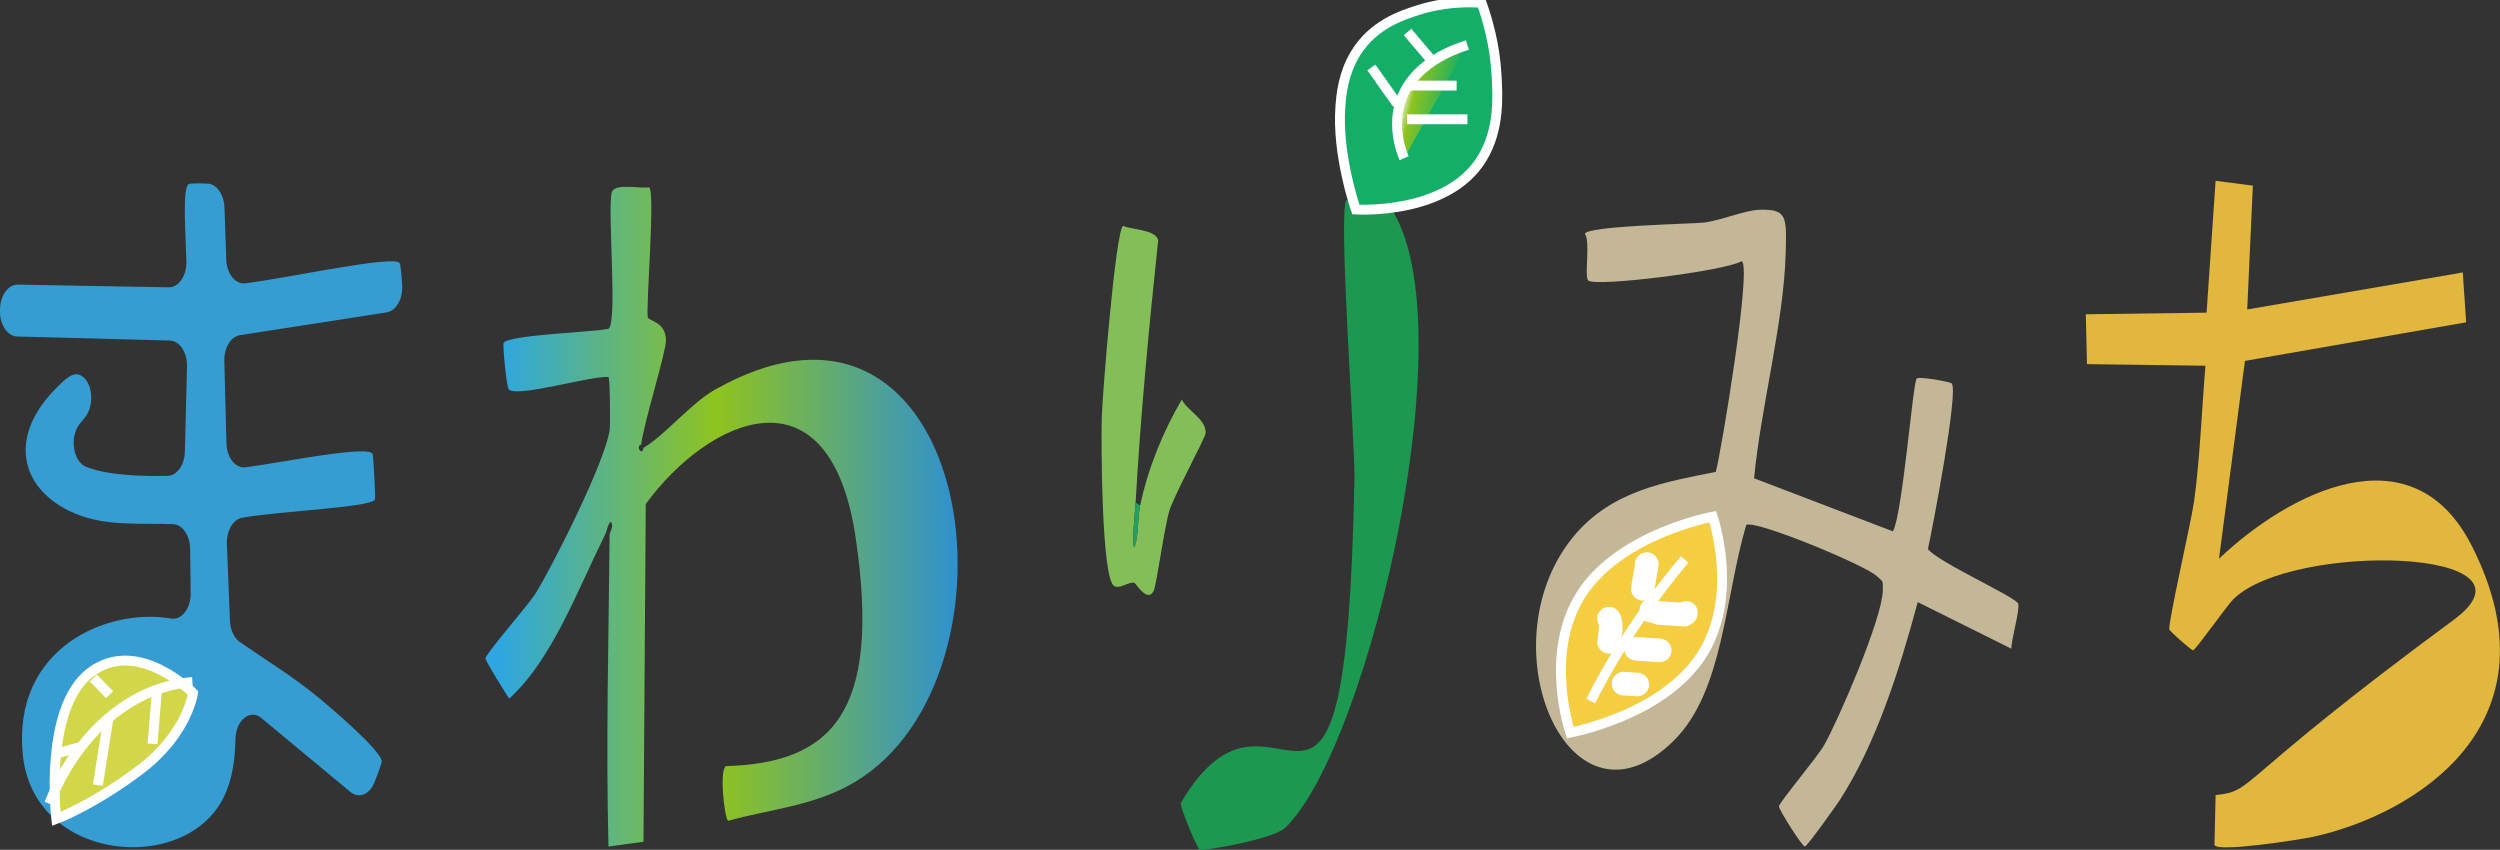
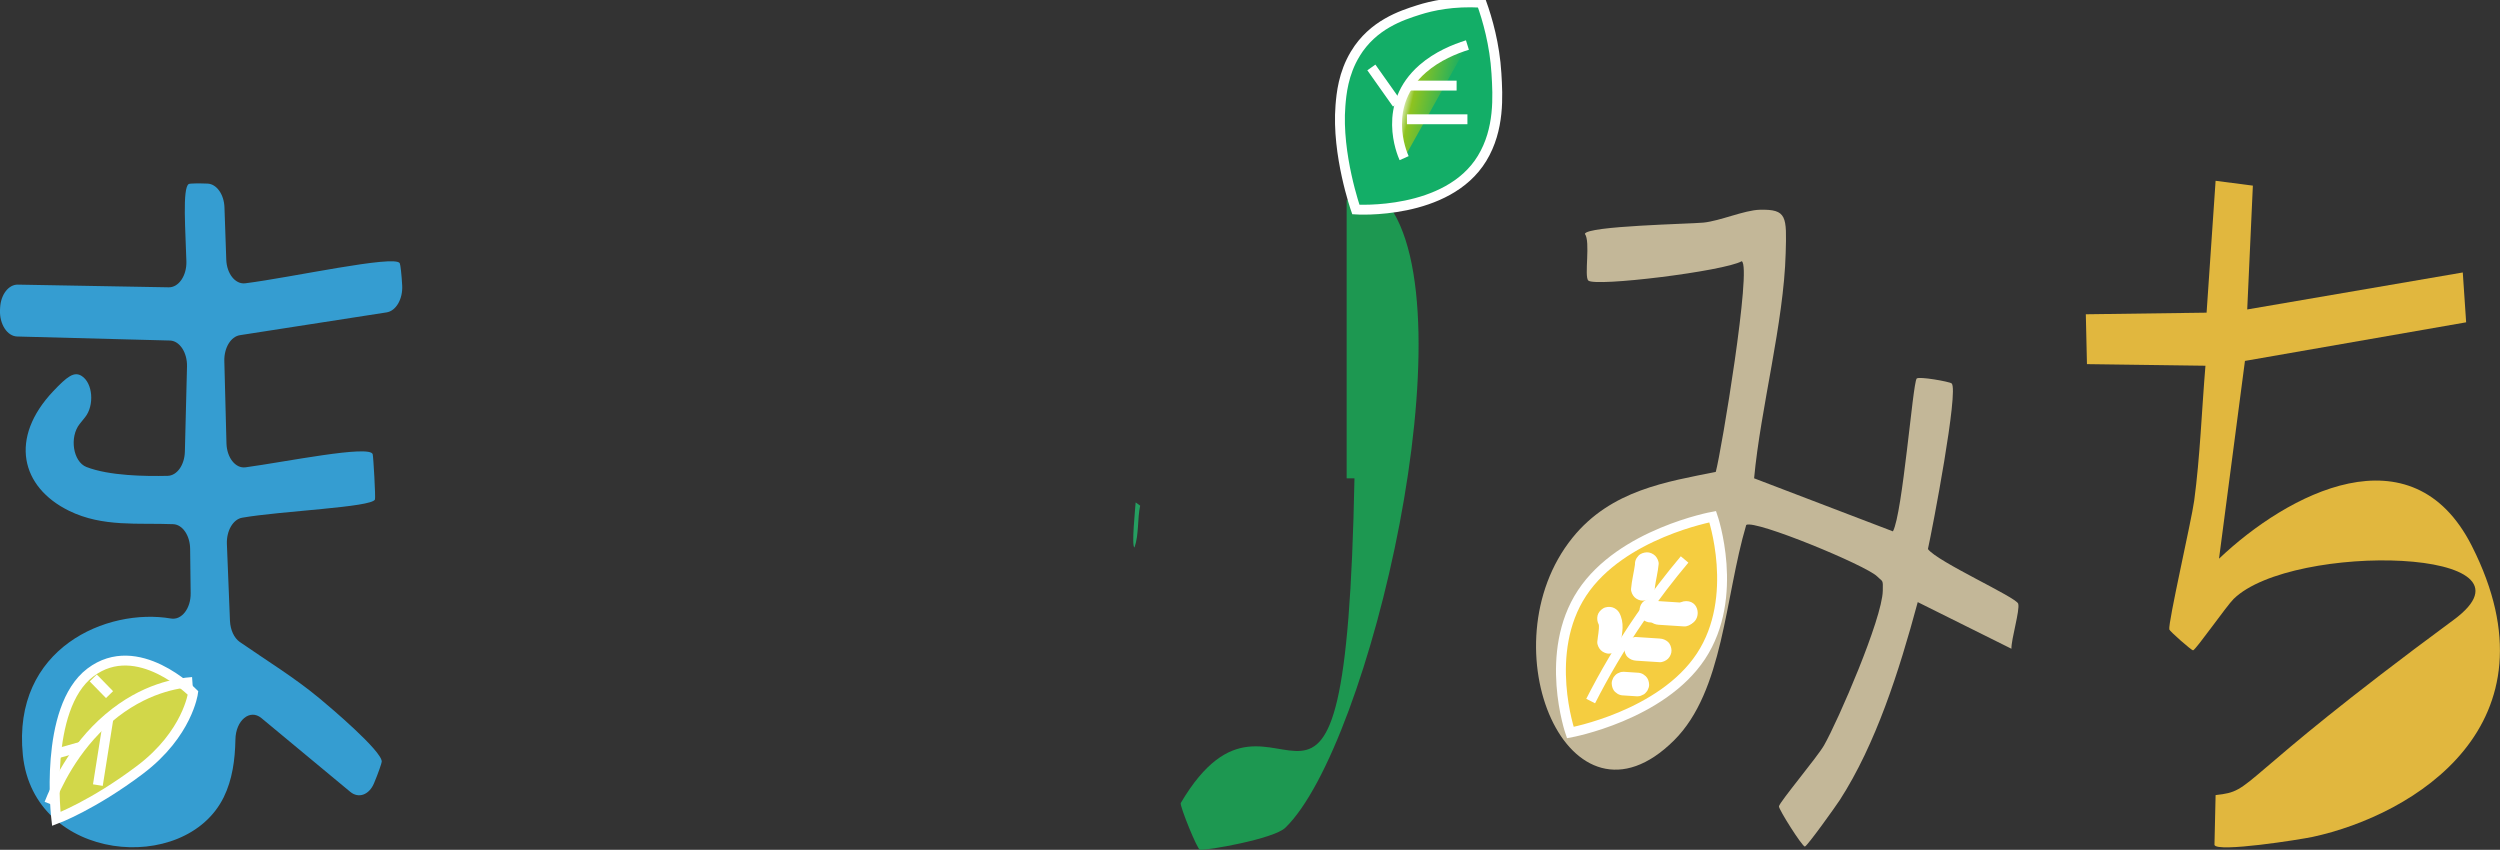
<svg xmlns="http://www.w3.org/2000/svg" width="253" height="86" viewBox="0 0 253 86" fill="none">
  <rect x="0" y="0" width="253" height="86" fill="#333333" stroke="none" />
  <g clip-path="url(#clip0_3_5)">
    <path d="M224.224 18.298L227.99 18.786L227.419 31.317L249.233 27.574L249.574 32.618L227.189 36.524L224.564 56.54C231.498 49.95 244.08 43.282 250.145 55.239C259.339 73.359 244.214 82.496 234.041 84.693C232.822 84.957 224.348 86.297 224.104 85.507L224.219 80.462C228.293 80.027 225.634 79.448 248.317 62.724C258.192 55.44 231.978 54.822 226.047 60.609C225.342 61.293 222.208 65.787 221.935 65.816C221.795 65.831 219.579 63.892 219.535 63.701C219.391 63.059 221.781 52.663 222.05 50.682C222.65 46.207 222.813 41.54 223.192 37.012L211.2 36.85L211.085 31.805L223.307 31.642L224.219 18.298H224.224Z" fill="#E1B73E" />
    <path d="M178.086 21.227C180.855 21.16 180.816 21.907 180.711 25.621C180.519 32.681 178.177 41.286 177.515 48.404L191.565 53.774C192.544 51.965 193.561 38.86 193.964 38.314C194.156 38.061 197.299 38.62 197.506 38.802C198.254 39.468 195.543 53.611 195.106 55.564C196.056 56.856 204.055 60.441 204.243 61.097C204.43 61.753 203.532 64.687 203.556 65.653L194.075 60.934C192.17 68.008 189.823 75.317 186.196 80.951C185.797 81.568 182.894 85.636 182.654 85.67C182.4 85.708 179.986 81.884 180.029 81.601C180.092 81.161 183.921 76.609 184.598 75.418C186.032 72.89 190.471 62.643 190.538 59.795C190.567 58.603 190.548 58.91 189.967 58.331C188.854 57.22 177.621 52.573 176.719 53.123C174.545 60.46 174.43 69.942 169.41 74.929C158.806 85.454 150.293 65.39 159.132 54.425C163.048 49.567 168.734 48.758 173.638 47.753C174.204 45.656 177.309 26.942 176.263 26.435C174.468 27.449 161.392 29.058 160.73 28.387C160.308 27.957 160.975 24.424 160.389 23.668C160.581 22.859 171.056 22.663 172.381 22.529C174.075 22.361 176.531 21.265 178.091 21.227H178.086Z" fill="#C3B798" />
    <path d="M160.106 60.011C156.128 66.041 158.916 74.135 158.916 74.135C158.916 74.135 168.158 72.445 172.136 66.415C176.114 60.384 173.326 52.29 173.326 52.29C173.326 52.29 164.084 53.98 160.106 60.011Z" fill="#F5CD40" stroke="white" stroke-miterlimit="10" />
-     <path d="M170.48 56.617C169.017 58.359 167.515 60.302 166.032 62.452C163.969 65.448 162.309 68.32 160.975 70.947" fill="#F5CD40" />
    <path d="M170.48 56.617C169.017 58.359 167.515 60.302 166.032 62.452C163.969 65.448 162.309 68.32 160.975 70.947" stroke="white" stroke-miterlimit="10" />
    <path d="M170.648 63.227C172.194 63.227 172.194 60.834 170.648 60.834C169.103 60.834 169.103 63.227 170.648 63.227Z" fill="white" />
    <path d="M167.078 62.997C168.623 62.997 168.623 60.604 167.078 60.604C165.533 60.604 165.533 62.997 167.078 62.997Z" fill="white" />
    <path d="M170.433 61.001L167.856 60.834C167.563 60.815 167.213 60.982 167.006 61.183C166.8 61.384 166.642 61.733 166.656 62.03C166.671 62.327 166.771 62.662 167.006 62.877C167.242 63.093 167.525 63.208 167.856 63.227L170.433 63.394C170.725 63.413 171.076 63.246 171.282 63.045C171.488 62.844 171.647 62.495 171.632 62.198C171.618 61.901 171.517 61.566 171.282 61.351C171.047 61.135 170.764 61.02 170.433 61.001Z" fill="white" />
    <path d="M167.956 64.62L165.581 64.466C165.289 64.447 164.938 64.615 164.732 64.816C164.526 65.017 164.367 65.366 164.382 65.663C164.396 65.96 164.497 66.295 164.732 66.51C164.967 66.726 165.25 66.841 165.581 66.86L167.956 67.013C168.249 67.032 168.599 66.864 168.806 66.663C169.012 66.462 169.171 66.113 169.156 65.816C169.142 65.519 169.041 65.184 168.806 64.969C168.571 64.754 168.288 64.639 167.956 64.62Z" fill="white" />
    <path d="M165.692 68.075L164.305 67.984C164.142 67.98 163.983 68.013 163.844 68.09C163.695 68.138 163.566 68.219 163.46 68.339C163.345 68.449 163.259 68.573 163.211 68.722C163.134 68.865 163.1 69.018 163.105 69.181C163.12 69.492 163.22 69.813 163.456 70.028L163.7 70.215C163.887 70.325 164.089 70.378 164.305 70.378L165.692 70.469C165.855 70.473 166.013 70.44 166.152 70.363C166.301 70.315 166.431 70.234 166.536 70.114C166.651 70.004 166.738 69.88 166.786 69.731C166.862 69.588 166.896 69.435 166.891 69.272C166.877 68.961 166.776 68.64 166.541 68.425L166.296 68.238C166.109 68.128 165.908 68.075 165.692 68.075Z" fill="white" />
    <path d="M165.461 57.091C165.452 57.182 165.442 57.278 165.428 57.368L165.471 57.053C165.356 57.904 165.135 58.733 165.063 59.589C165.039 59.881 165.212 60.235 165.413 60.436C165.615 60.638 165.965 60.8 166.263 60.786C166.56 60.772 166.896 60.671 167.112 60.436C167.328 60.202 167.438 59.919 167.462 59.589C167.472 59.465 167.486 59.34 167.501 59.216L167.457 59.532C167.568 58.713 167.779 57.914 167.856 57.091C167.885 56.804 167.702 56.44 167.505 56.244C167.299 56.038 166.954 55.88 166.656 55.894C166.359 55.909 166.023 56.009 165.807 56.244L165.62 56.488C165.509 56.674 165.456 56.875 165.456 57.091H165.461Z" fill="white" />
    <path d="M161.8 63.208C161.819 63.246 161.838 63.279 161.853 63.318L161.733 63.031C161.781 63.15 161.814 63.275 161.834 63.404L161.79 63.088C161.838 63.442 161.8 63.796 161.752 64.151L161.795 63.835C161.742 64.208 161.68 64.577 161.646 64.95C161.622 65.242 161.8 65.596 161.997 65.797C162.194 65.998 162.549 66.161 162.846 66.147C163.144 66.132 163.48 66.032 163.695 65.797L163.883 65.553C163.993 65.366 164.046 65.165 164.046 64.95C164.055 64.845 164.065 64.739 164.079 64.639L164.036 64.955C164.099 64.49 164.185 64.026 164.204 63.562C164.223 63.021 164.127 62.48 163.868 62.006C163.724 61.748 163.432 61.532 163.153 61.456C162.875 61.379 162.481 61.413 162.227 61.576C161.973 61.738 161.747 61.987 161.675 62.289C161.603 62.59 161.637 62.92 161.795 63.212L161.8 63.208Z" fill="white" />
-     <path d="M136.282 20.251L140.279 20.413C148.959 31.154 138.623 75.489 130.077 83.765C128.897 84.909 122.078 86.086 121.43 85.995C121.166 85.957 119.42 81.664 119.487 81.276C129.42 64.4 136.157 94.998 137.073 48.404C137.141 45.068 135.37 20.825 136.272 20.251H136.282Z" fill="#1D9851" />
-     <path d="M114.924 50.845C114.89 51.438 114.482 55.33 114.808 55.401C115.264 54.075 115.092 52.539 115.38 51.17C116.186 47.332 117.798 43.464 119.607 40.43C120.044 41.473 122.112 42.43 122.006 43.847C121.973 44.316 118.83 50.108 118.35 51.658C117.832 53.329 117.045 59.187 116.752 59.795C116.138 61.059 114.919 59.01 114.808 58.981C114.218 58.833 113.34 59.647 112.755 59.307C111.459 58.56 111.43 44.661 111.498 42.22C111.565 39.922 112.908 23.17 113.666 22.855C114.473 23.261 116.963 23.204 117.208 24.319C116.277 33.097 115.428 41.995 114.924 50.845Z" fill="#84BE58" />
+     <path d="M136.282 20.251L140.279 20.413C148.959 31.154 138.623 75.489 130.077 83.765C128.897 84.909 122.078 86.086 121.43 85.995C121.166 85.957 119.42 81.664 119.487 81.276C129.42 64.4 136.157 94.998 137.073 48.404H136.282Z" fill="#1D9851" />
    <path d="M115.384 51.17C115.096 52.539 115.269 54.075 114.813 55.401C114.482 55.33 114.895 51.438 114.928 50.845L115.384 51.17Z" fill="#259E61" />
    <path d="M137.155 5.447C135.936 7.452 135.749 9.51 135.653 10.693C135.255 15.637 137.213 21.203 137.213 21.203C137.213 21.203 146.474 21.811 149.986 16.029C151.776 13.086 151.579 9.735 151.44 7.428C151.263 4.49 150.533 1.962 149.929 0.273C147.045 0.105 144.905 0.579 143.556 1.01C141.843 1.556 138.954 2.484 137.155 5.442V5.447Z" fill="url(#paint0_linear_3_5)" stroke="white" stroke-miterlimit="10" />
    <path d="M142.097 16.005C141.862 15.479 139.794 10.611 143.983 6.954C145.461 5.667 147.232 4.954 148.503 4.557" fill="url(#paint1_linear_3_5)" />
    <path d="M142.097 16.005C141.862 15.479 139.794 10.611 143.983 6.954C145.461 5.667 147.232 4.954 148.503 4.557" stroke="white" stroke-miterlimit="10" />
-     <path d="M142.443 3.236L144.679 5.878" stroke="white" stroke-miterlimit="10" />
    <path d="M142.381 12.071H148.503" stroke="white" stroke-miterlimit="10" />
    <path d="M138.782 6.825L141.378 10.496" stroke="white" stroke-miterlimit="10" />
    <path d="M142.472 8.663H147.409" stroke="white" stroke-miterlimit="10" />
-     <path d="M64.904 44.986C64.904 45.015 64.54 44.996 64.674 45.474C65.053 46.006 65.111 45.326 65.13 45.312C67.188 44.139 69.9 40.827 72.323 39.453C98.594 24.602 104.626 68.358 86.483 79.16C82.467 81.553 77.927 81.884 73.69 83.066C73.33 82.894 72.764 77.973 73.46 77.533C84.031 77.208 89.228 72.326 86.603 54.473C83.978 36.62 71.67 42.359 65.35 51.008L65.12 85.182L61.579 85.67C61.31 75.15 61.598 64.62 61.694 54.099C61.694 53.803 62.184 53.305 61.809 52.797C61.473 53.104 61.445 53.683 61.238 54.099C58.345 59.929 55.873 66.745 51.531 70.698C51.181 70.191 49.122 66.898 49.132 66.63C49.151 66.147 53.45 61.245 54.156 60.121C55.878 57.383 61.257 46.719 61.694 43.522C61.776 42.928 61.733 38.333 61.579 38.151C59.813 38.008 52.682 40.181 51.526 39.453C51.233 39.267 50.883 34.95 50.955 34.734C51.233 33.873 60.255 33.614 61.579 33.27C62.539 32.662 61.43 21.007 61.92 19.437C62.217 18.475 64.995 19.15 65.686 18.949C66.353 19.313 65.317 31.422 65.571 32.13C65.715 32.523 67.342 32.547 67.4 34.409C67.433 35.524 65.159 42.794 64.885 44.986H64.904Z" fill="url(#paint2_linear_3_5)" />
    <path d="M19.103 18.623C19.208 18.556 20.13 18.547 21.003 18.58C21.924 18.619 22.673 19.672 22.716 20.993L22.898 26.267C22.946 27.708 23.82 28.794 24.818 28.67C29.395 28.1 40.005 25.755 40.456 26.64C40.528 26.779 40.643 27.813 40.701 28.885C40.778 30.254 40.082 31.465 39.127 31.613L24.28 33.92C23.354 34.064 22.668 35.208 22.702 36.538L22.918 44.862C22.956 46.322 23.839 47.432 24.851 47.293C28.872 46.748 37.419 45.001 37.716 45.963C37.783 46.173 38.023 50.347 37.946 50.548C37.63 51.343 28.498 51.697 24.511 52.391C23.584 52.553 22.908 53.717 22.961 55.057L23.273 62.825C23.311 63.739 23.685 64.557 24.256 64.96C26.963 66.841 29.751 68.53 32.351 70.689C33.369 71.531 38.642 75.992 38.633 77.074C38.633 77.208 38.273 78.27 37.846 79.275C37.351 80.453 36.281 80.826 35.451 80.137L26.454 72.67C25.288 71.703 23.858 72.905 23.825 74.834C23.786 76.901 23.513 78.902 22.644 80.673C18.753 88.599 3.426 87.268 2.313 76.418C1.2 65.567 10.864 61.485 17.308 62.595C18.378 62.777 19.314 61.58 19.295 60.039L19.242 55.545C19.227 54.19 18.474 53.085 17.529 53.046C13.988 52.903 10.393 53.362 6.996 51.697C2.102 49.303 0.902 44.326 5.398 39.578C6.795 38.104 7.5 37.563 8.263 38.046C9.41 38.769 9.559 41.042 8.613 42.22L8.071 42.895C7.006 44.216 7.385 46.728 8.748 47.26C11.06 48.16 14.736 48.208 16.972 48.155C17.913 48.131 18.676 47.059 18.709 45.709L18.925 37.089C18.959 35.672 18.177 34.485 17.188 34.461L1.737 34.054C0.729 34.026 -0.062 32.8 1.40863e-07 31.36C1.40863e-07 31.278 0.01 31.192 0.014 31.111C0.091 29.79 0.878 28.79 1.799 28.804L17.073 29.077C18.081 29.096 18.901 27.904 18.863 26.459C18.786 23.491 18.436 19.045 19.098 18.623H19.103Z" fill="#359DD1" />
    <path d="M9.146 68.056C4.362 71.679 5.696 82.879 5.696 82.879C5.696 82.879 9.415 81.501 14.204 77.878C18.988 74.254 19.535 70.129 19.535 70.129C19.535 70.129 13.93 64.433 9.146 68.056Z" fill="#D2D749" stroke="white" stroke-miterlimit="10" />
    <path d="M9.439 68.611L11.085 70.296" stroke="white" stroke-miterlimit="10" />
    <path d="M4.981 81.329C5.643 79.644 7.394 75.724 10.974 72.675C14.583 69.602 18.033 69.119 19.472 69.018" stroke="white" stroke-miterlimit="10" />
    <path d="M5.638 76.289L8.244 75.552" stroke="white" stroke-miterlimit="10" />
    <path d="M10.979 72.67L9.904 79.452" stroke="white" stroke-miterlimit="10" />
-     <path d="M15.888 69.784L15.437 75.279" stroke="white" stroke-miterlimit="10" />
  </g>
  <defs>
    <linearGradient id="paint0_linear_3_5" x1="115.488" y1="6.428" x2="132.543" y2="9.05" gradientUnits="userSpaceOnUse">
      <stop stop-color="white" />
      <stop offset="0.22" stop-color="#8FC31F" />
      <stop offset="1" stop-color="#13AE67" />
    </linearGradient>
    <linearGradient id="paint1_linear_3_5" x1="141.877" y1="9.506" x2="147.106" y2="10.694" gradientUnits="userSpaceOnUse">
      <stop stop-color="white" />
      <stop offset="0.22" stop-color="#8FC31F" />
      <stop offset="1" stop-color="#13AE67" />
    </linearGradient>
    <linearGradient id="paint2_linear_3_5" x1="49.141" y1="52.285" x2="96.915" y2="52.285" gradientUnits="userSpaceOnUse">
      <stop offset="0.03" stop-color="#2EA7E0" />
      <stop offset="0.49" stop-color="#8FC31F" />
      <stop offset="1" stop-color="#2F91CF" />
    </linearGradient>
    <clipPath id="clip0_3_5">
      <rect width="253" height="86" fill="white" />
    </clipPath>
  </defs>
</svg>